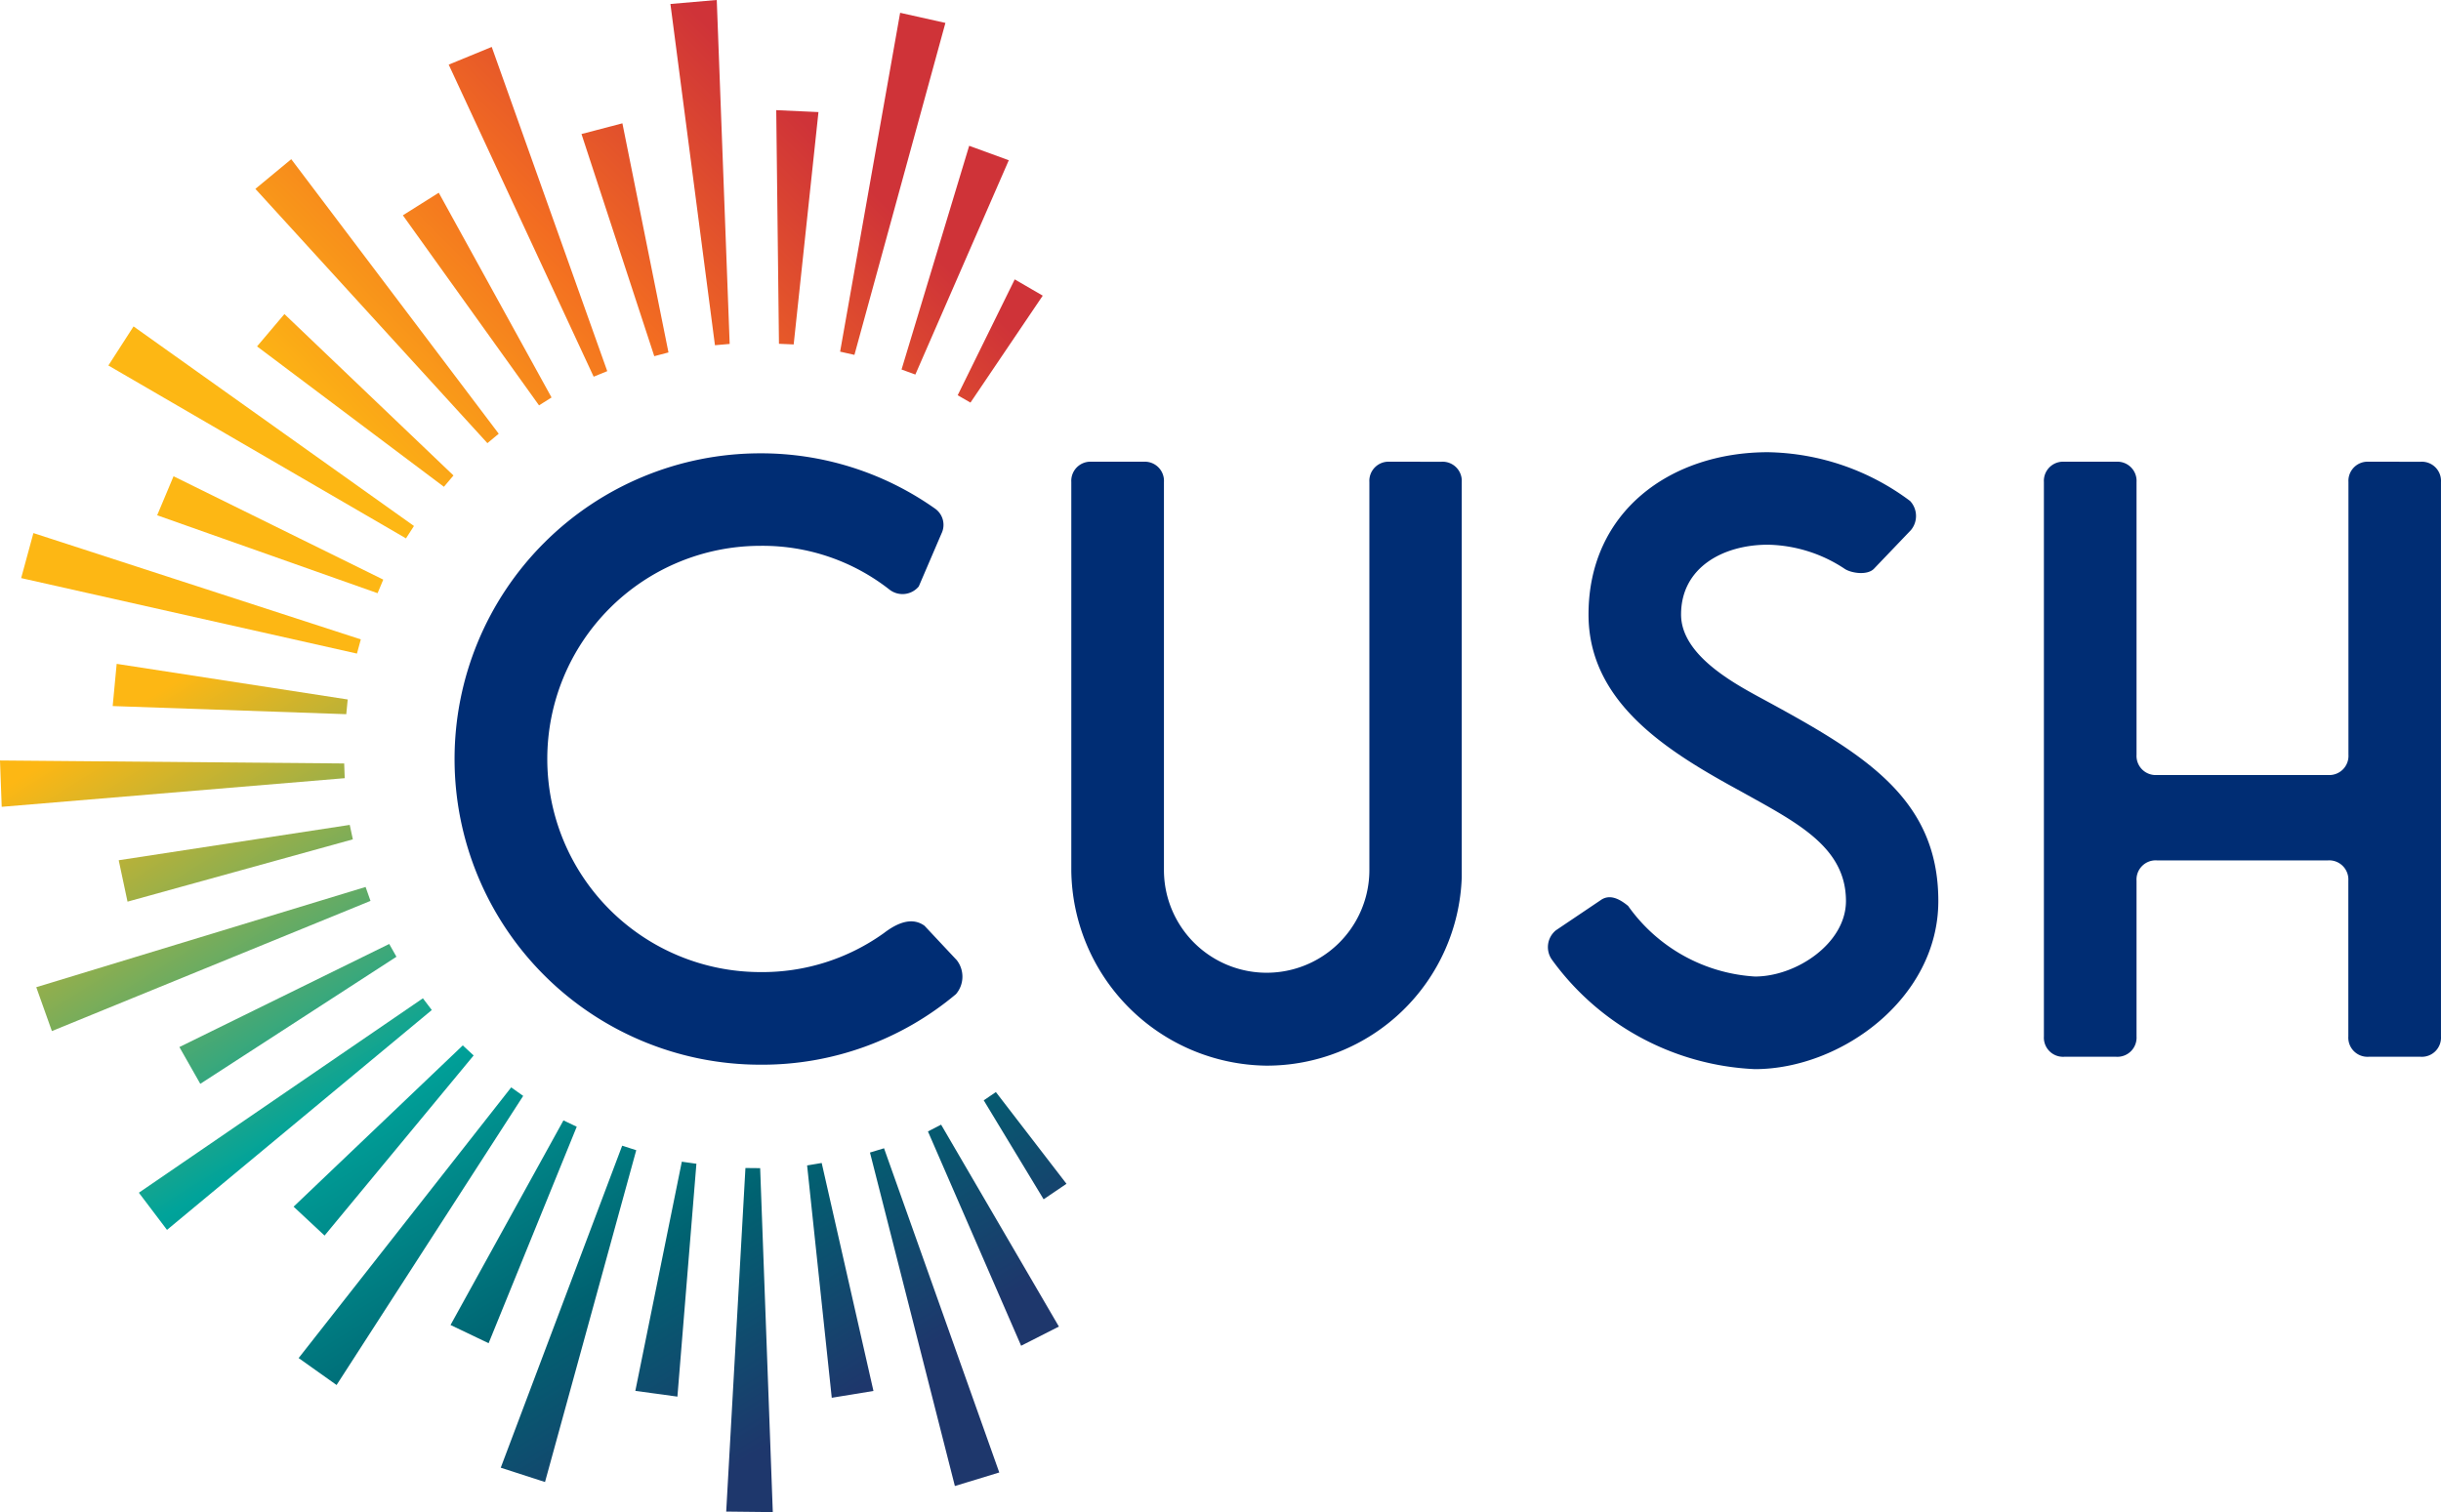
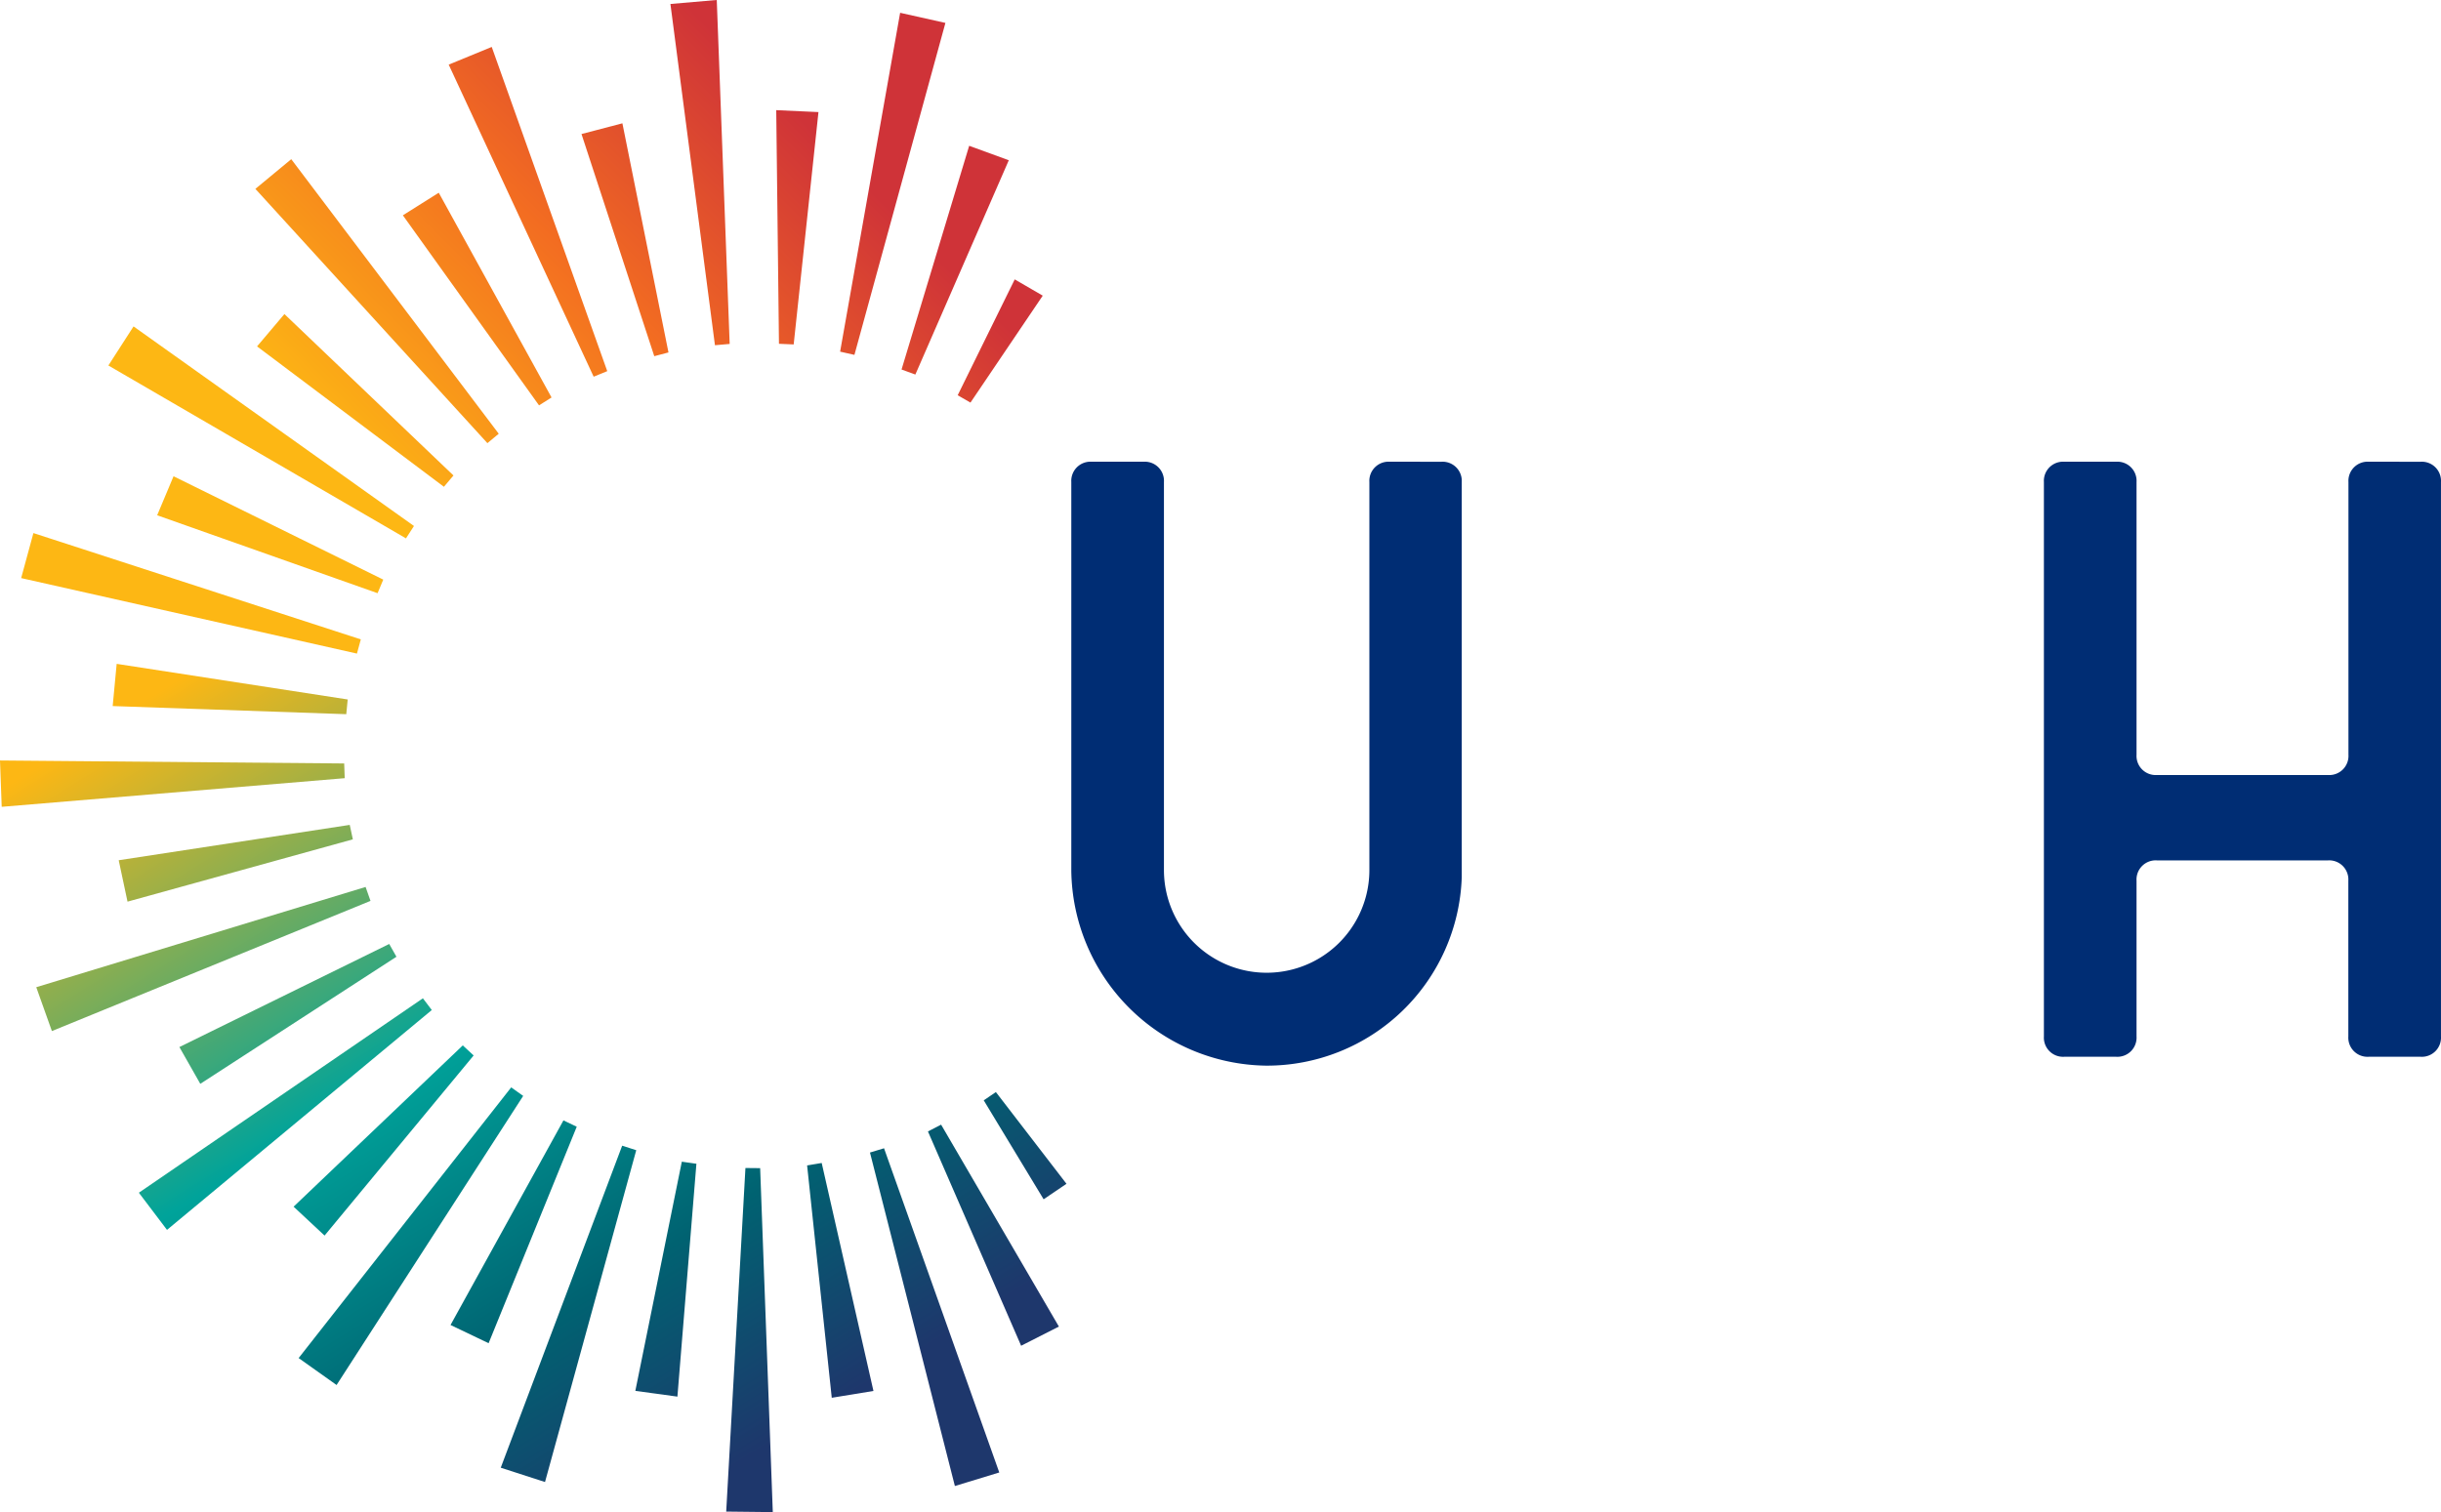
<svg xmlns="http://www.w3.org/2000/svg" width="107.77" height="66.781" viewBox="0 0 107.77 66.781">
  <defs>
    <linearGradient id="a" x1="0.26" y1="0.223" x2="0.784" y2="0.889" gradientUnits="objectBoundingBox">
      <stop offset="0" stop-color="#fdb714" />
      <stop offset="0.467" stop-color="#00a39a" />
      <stop offset="0.77" stop-color="#006271" />
      <stop offset="1" stop-color="#1e376c" />
    </linearGradient>
    <linearGradient id="b" x1="0.239" y1="0.629" x2="0.773" y2="0.309" gradientUnits="objectBoundingBox">
      <stop offset="0" stop-color="#fdb714" />
      <stop offset="0.539" stop-color="#f36d21" />
      <stop offset="1" stop-color="#cf3338" />
    </linearGradient>
  </defs>
  <g transform="translate(-301.75 -247.27)">
    <g transform="translate(321.805 267.24)">
-       <path d="M359.136,304.8a1.188,1.188,0,0,1-.034,1.5,13.291,13.291,0,0,1-8.638,3.117,13.5,13.5,0,1,1,0-27,13.307,13.307,0,0,1,7.709,2.439.876.876,0,0,1,.285,1.111l-1,2.33a.934.934,0,0,1-1.288.142,9.069,9.069,0,0,0-5.7-1.937,9.412,9.412,0,1,0,0,18.825,9.2,9.2,0,0,0,5.447-1.721c.61-.467,1.253-.718,1.795-.325Z" transform="translate(-336.95 -282.367)" fill="#002d74" />
      <path d="M401.106,283.06a.846.846,0,0,1,.895.895v17.457a8.609,8.609,0,0,1-8.638,8.318,8.721,8.721,0,0,1-8.6-8.6V283.954a.846.846,0,0,1,.895-.895h2.3a.846.846,0,0,1,.895.895v17.138a4.535,4.535,0,1,0,9.07,0V283.954a.846.846,0,0,1,.895-.895Z" transform="translate(-357.52 -282.638)" fill="#002d74" />
-       <path d="M438.933,302.142c0,4.3-4.3,7.424-8.1,7.424a11.7,11.7,0,0,1-8.962-4.837.957.957,0,0,1,.177-1.293l1.971-1.328c.393-.285.826-.074,1.219.251a7.407,7.407,0,0,0,5.6,3.117c1.829,0,4.017-1.47,4.017-3.333,0-2.4-2.188-3.476-4.626-4.837-3.156-1.721-6.74-3.874-6.74-7.817,0-4.552,3.624-7.168,7.925-7.168a10.756,10.756,0,0,1,6.273,2.154.973.973,0,0,1,.034,1.288l-1.612,1.686c-.285.325-1,.217-1.293.034a6.328,6.328,0,0,0-3.407-1.077c-1.971,0-3.834,1-3.834,3.082,0,1.721,2.154,2.94,3.407,3.624C435.531,295.578,438.933,297.515,438.933,302.142Z" transform="translate(-373.411 -282.32)" fill="#002d74" />
      <path d="M476.771,283.06a.846.846,0,0,1,.895.895v24.488a.846.846,0,0,1-.895.895h-2.3a.846.846,0,0,1-.895-.895V301.56a.846.846,0,0,0-.895-.895H465.12a.846.846,0,0,0-.895.895v6.883a.846.846,0,0,1-.895.895h-2.3a.846.846,0,0,1-.895-.895V283.954a.846.846,0,0,1,.895-.895h2.3a.846.846,0,0,1,.895.895V296a.846.846,0,0,0,.895.895h7.566a.846.846,0,0,0,.895-.895V283.954a.846.846,0,0,1,.895-.895Z" transform="translate(-389.952 -282.638)" fill="#002d74" />
    </g>
    <path d="M347.826,322.379l-2.644-4.37.536-.365,3.117,4.051ZM348.5,328l-5.2-8.917-.581.3,4.114,9.464Zm-2.632,6.444-5.088-14.318-.621.188,3.749,14.728Zm-5.555-3.6-2.285-10.068-.644.108,1.088,10.261Zm-4.444,5.35-.558-15.19-.65-.006-.849,15.173Zm-4.211-5.1.838-10.284-.644-.091L329.8,330.84Zm-5.846,3.772,4.028-14.654-.621-.2-5.361,14.221Zm-2.49-6.131,3.891-9.561-.587-.279-4.985,9.036Zm-6.712,1.846,8.239-12.768-.53-.376-9.384,11.954Zm-.53-6.6,6.581-7.954-.479-.444-7.47,7.122Zm-6.957-.251,11.691-9.709-.393-.518-12.54,8.586Zm1.47-6.45,8.66-5.612-.319-.564-9.264,4.552Zm-6.552-2.33,14.067-5.749-.217-.615-14.54,4.427Zm3.339-5.715,9.948-2.752-.137-.638-10.2,1.561Zm-5.555-4.188,15.144-1.265-.023-.65L301.75,303Zm4.9-4.45,10.313.359.063-.65-10.2-1.573Z" transform="translate(0 -22.145)" fill="url(#a)" />
    <path d="M303.931,270.812l14.455,4.695-.171.627L303.39,272.8Zm5.464-.786,9.731,3.441.251-.6-9.259-4.564Zm-2.154-6.615,13.139,7.635.353-.547-12.381-8.814Zm6.564-.843,8.25,6.2.422-.5-7.464-7.128Zm-.074-6.957,10.244,11.23.5-.416L315.315,254.3Zm6.512,1.168,6.011,8.393.553-.348-4.98-9.042Zm2.023-6.655,6.4,13.782.6-.245-5.1-14.318Zm5.863,3.065L331.342,263l.627-.165-2.034-10.119Zm3.926-5.743,1.966,15.07.65-.057-.57-15.19Zm4.672,4.689.12,10.318.65.028,1.094-10.261Zm5.47-4.3L339.547,262.8l.632.142,4.017-14.66Zm3.048,5.874-2.986,9.88.61.222,4.125-9.464Zm2.011,5.9-2.518,5.116.564.325,3.191-4.723Z" transform="translate(-0.706)" fill="url(#b)" />
  </g>
</svg>